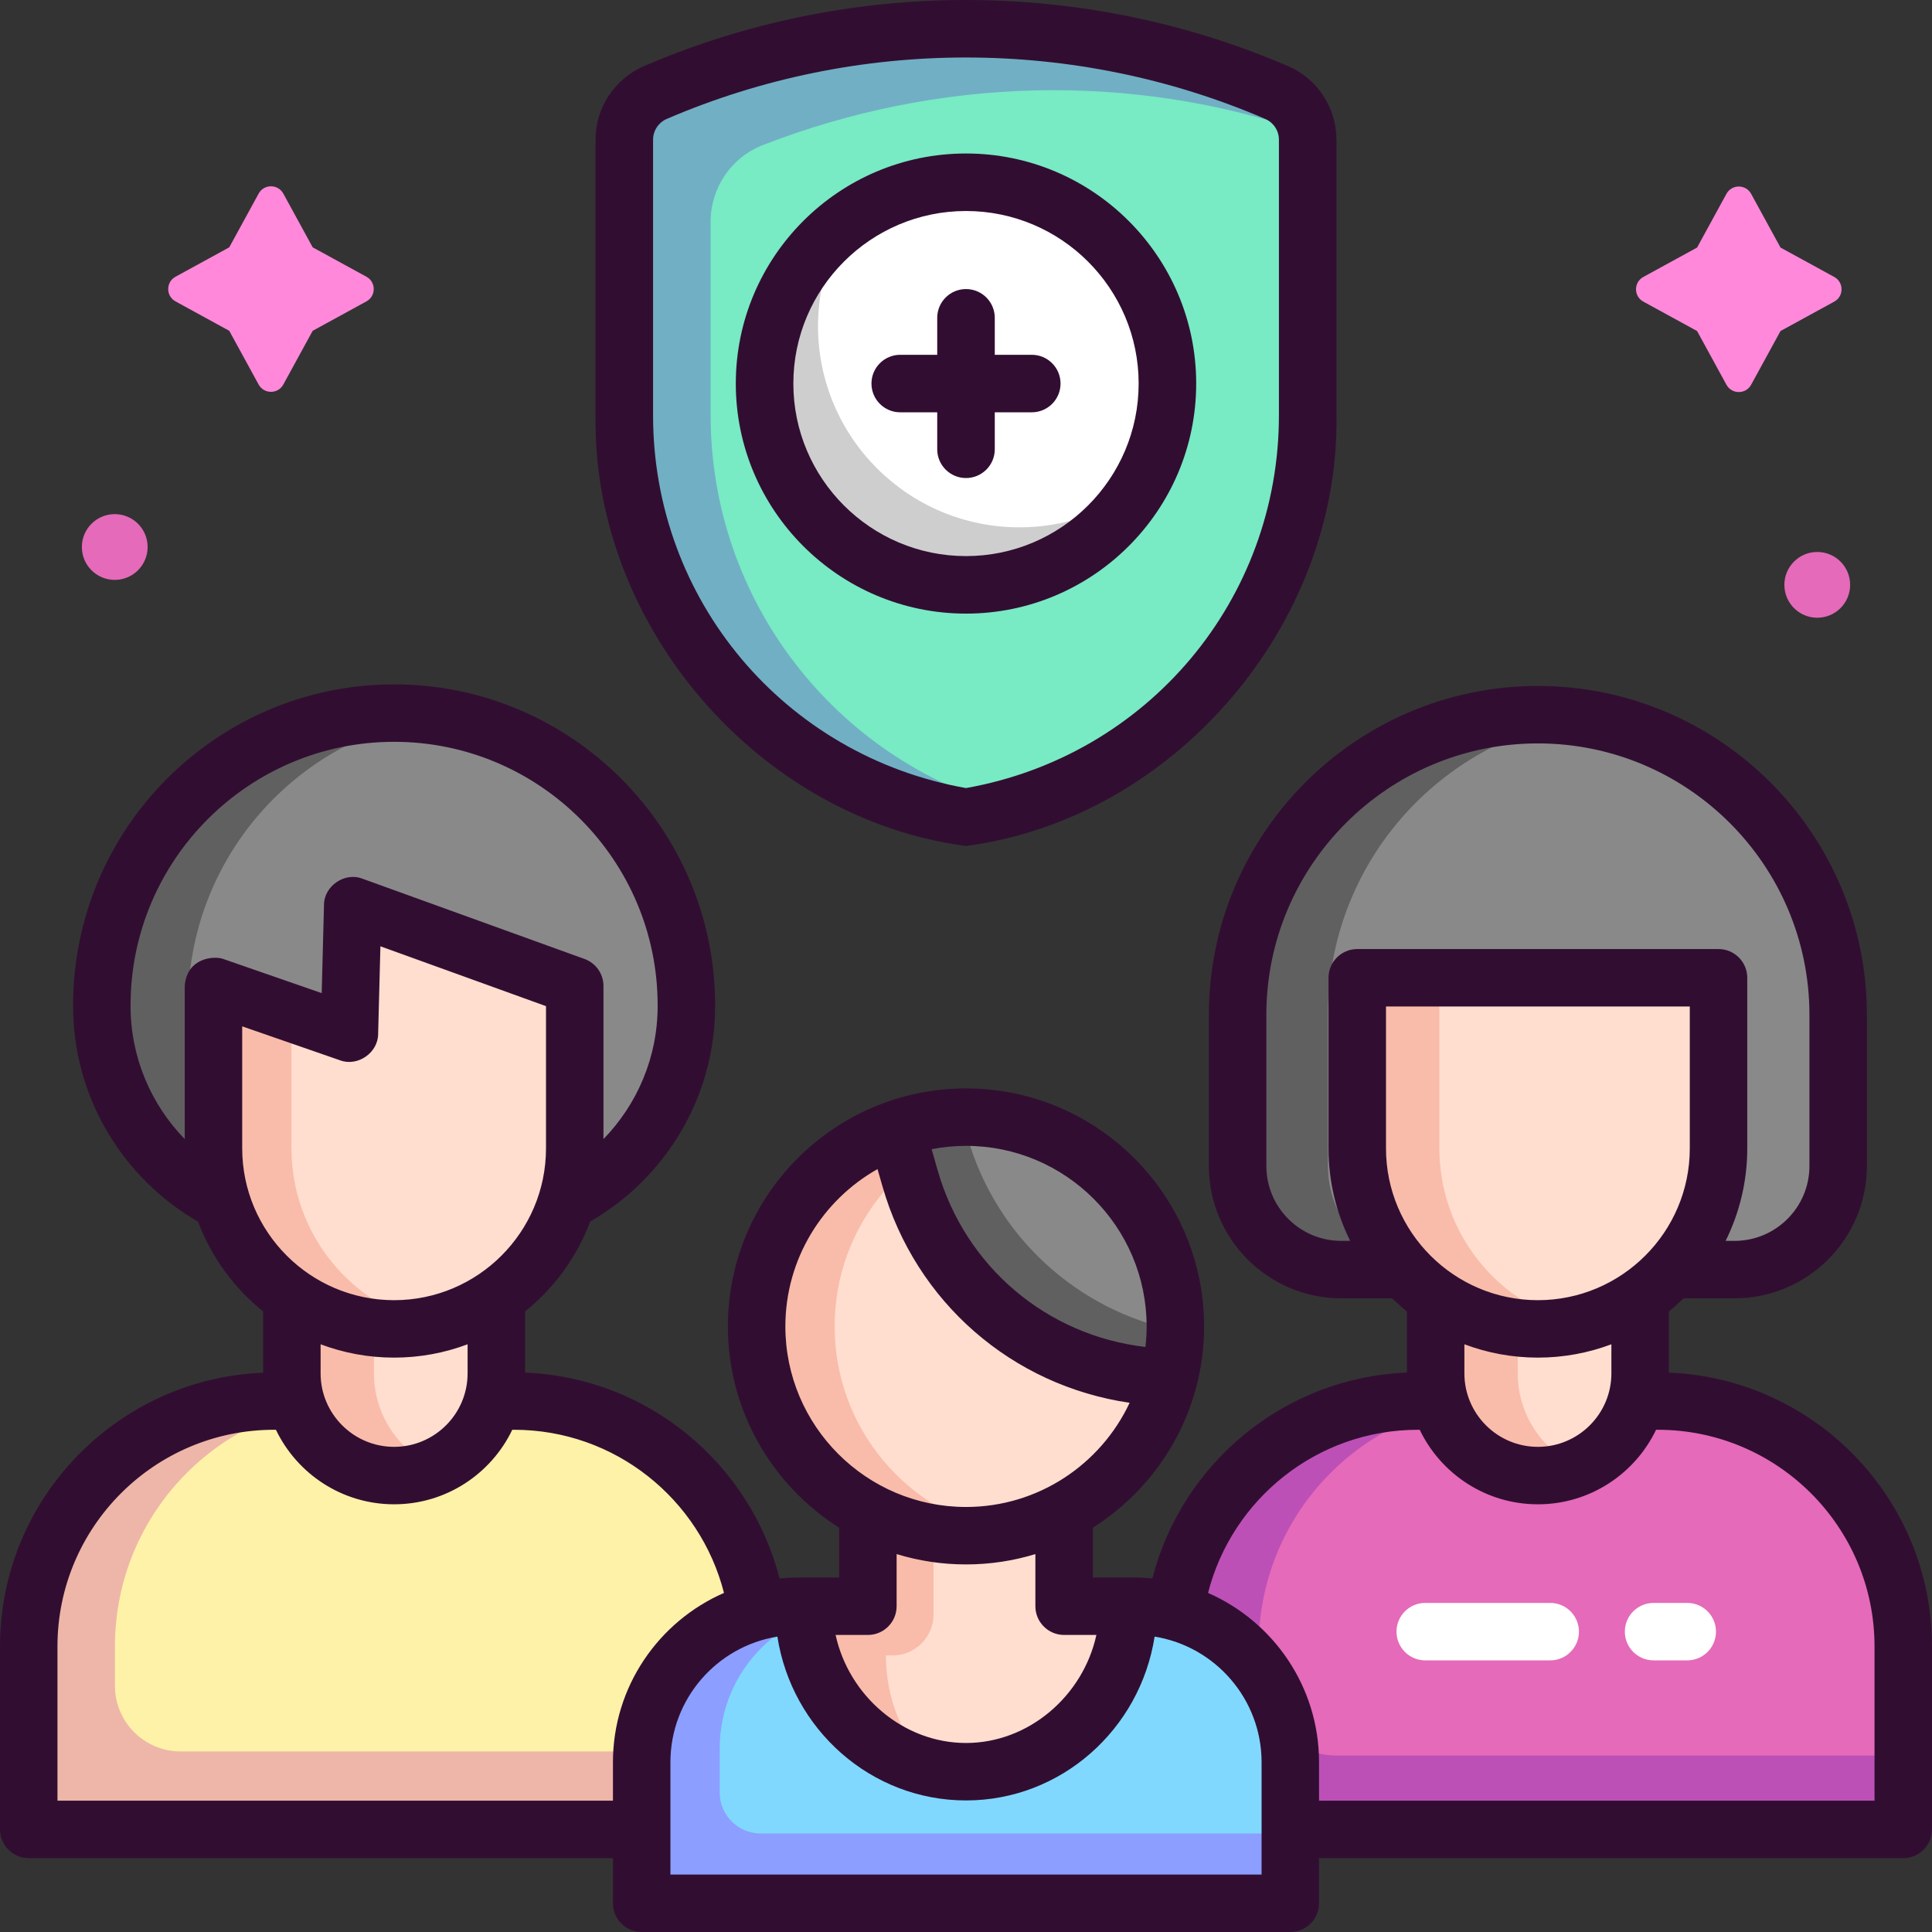
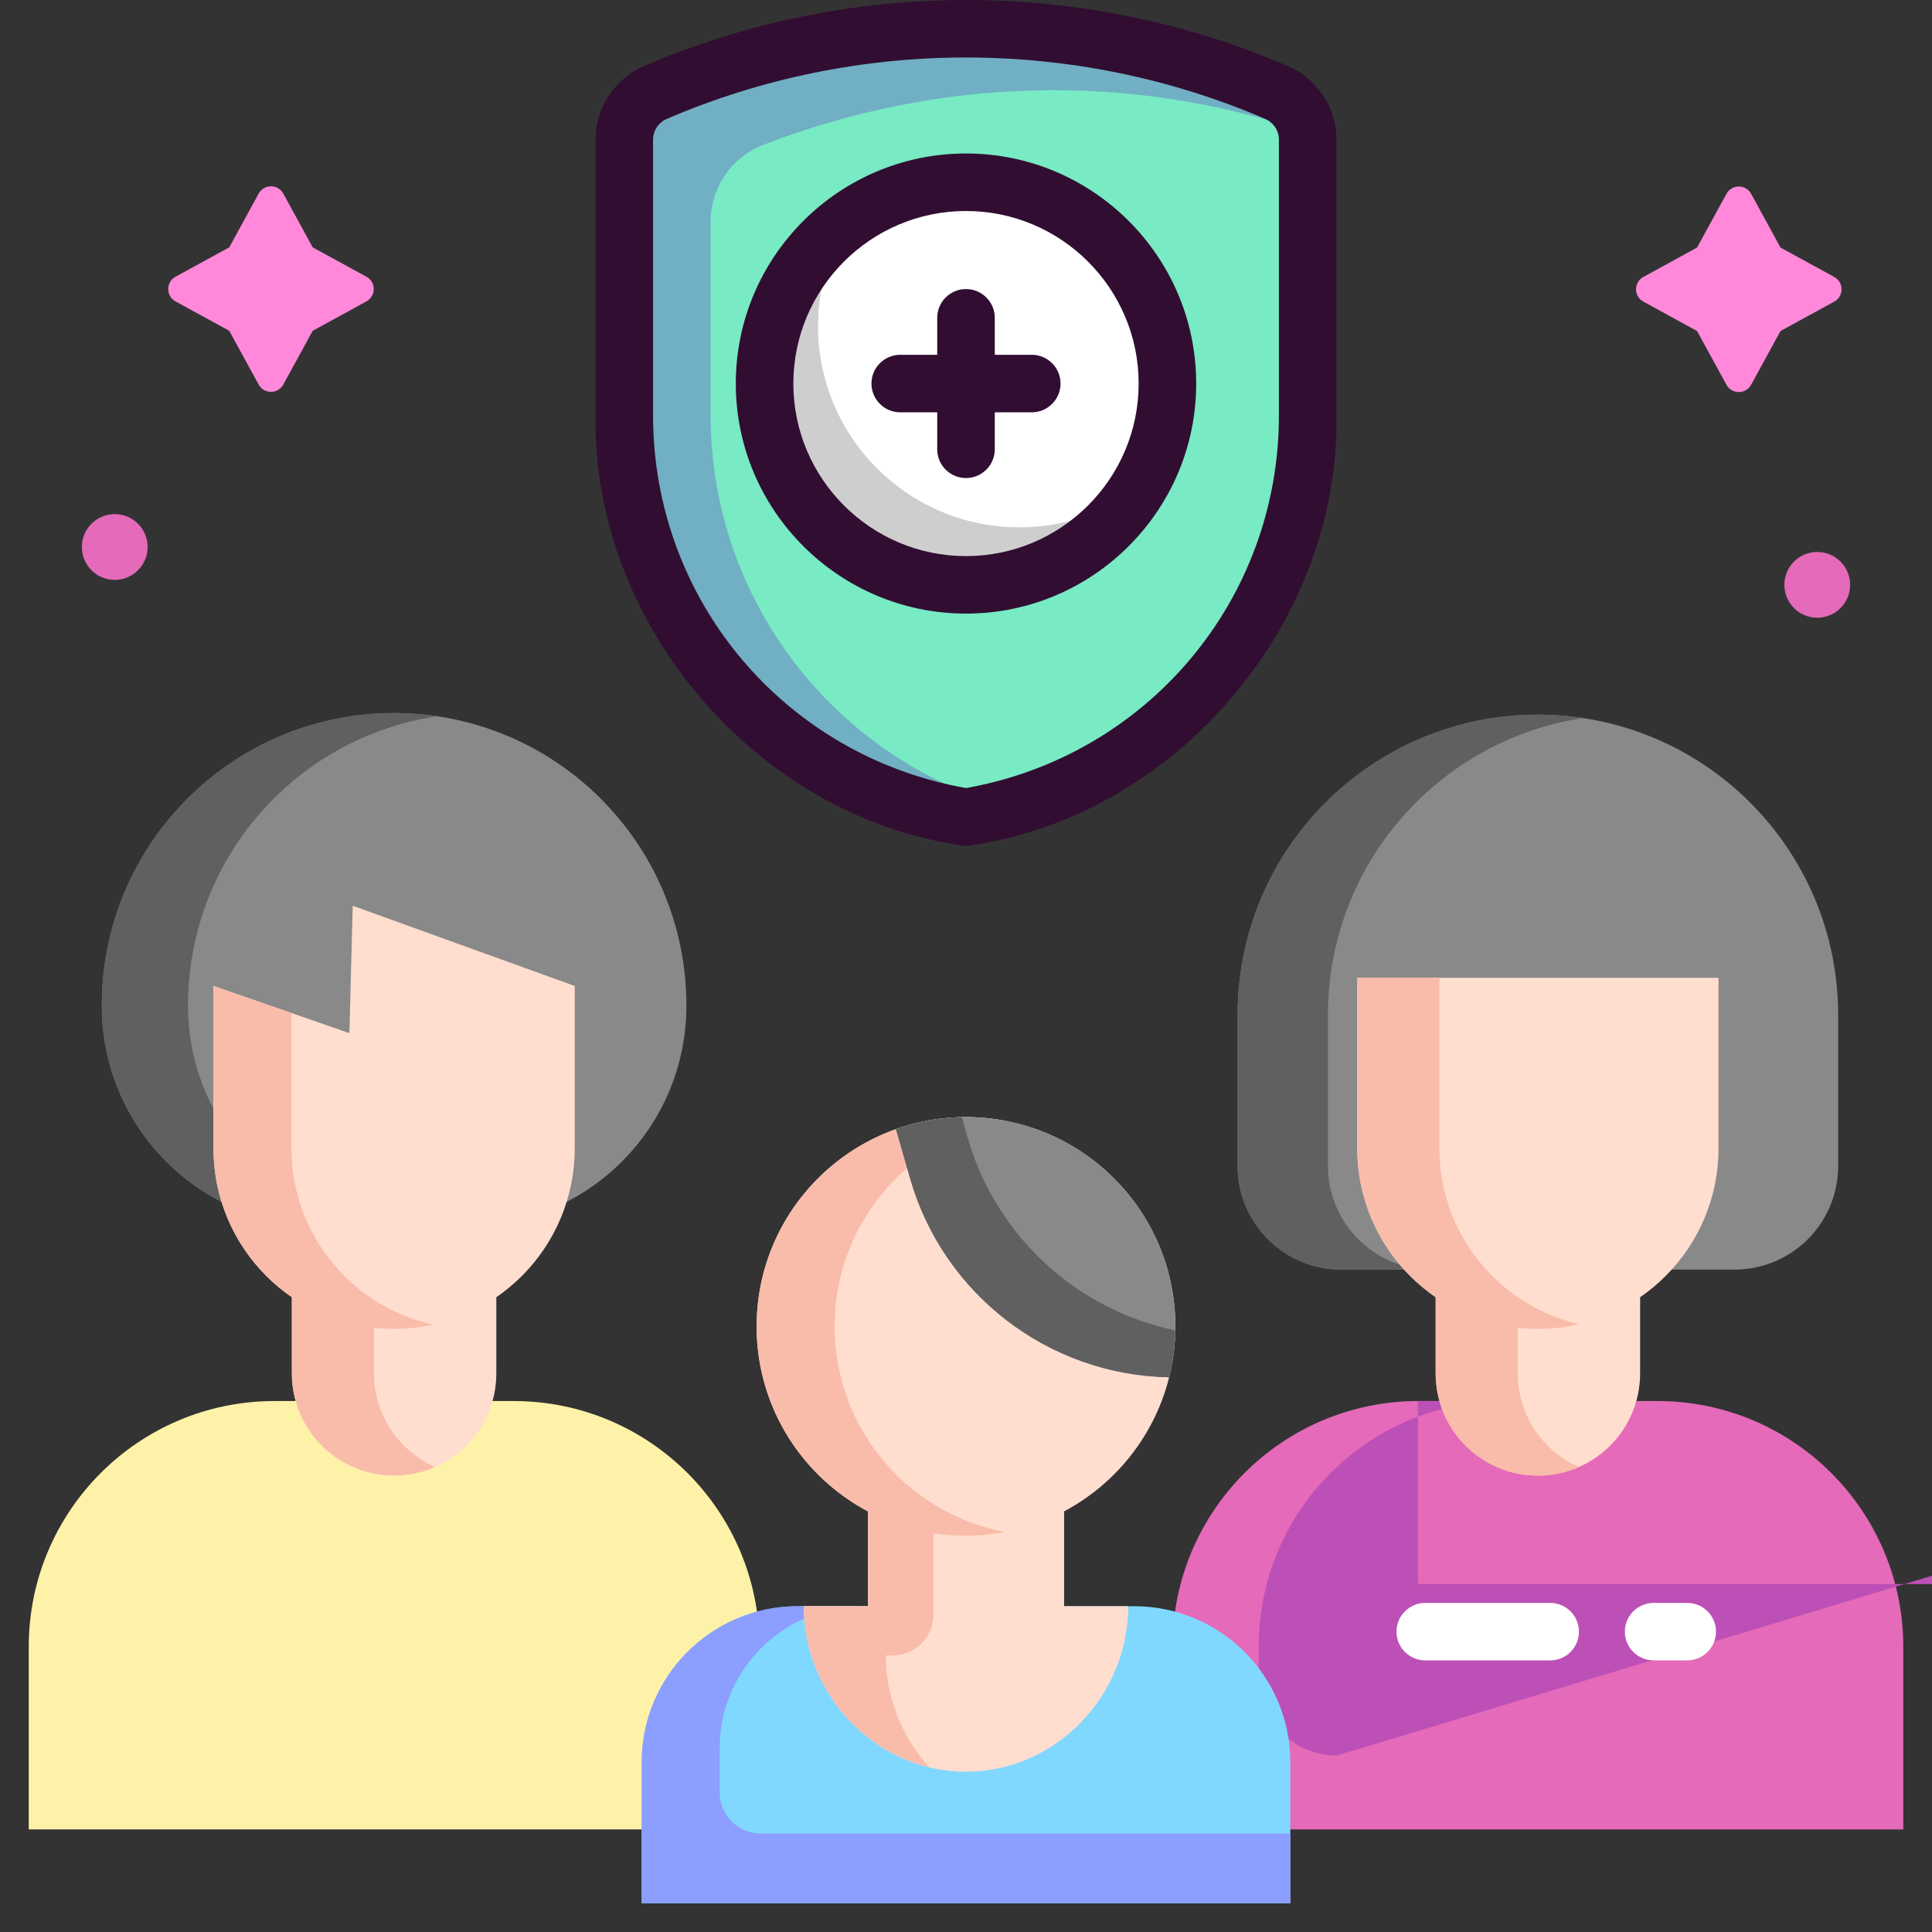
<svg xmlns="http://www.w3.org/2000/svg" id="Layer_1" enable-background="new 0 0 470 470" height="512" viewBox="0 0 470 470" width="512">
  <rect x="0" y="0" width="470" height="470" fill="#333333" stroke="none" />
  <g>
    <g>
      <g>
        <g>
          <g>
            <g>
              <path d="m403.227 340.835h-58.204c-33.017 0-59.782 26.765-59.782 59.782v44.426h177.768v-44.426c0-33.017-26.766-59.782-59.782-59.782z" fill="#e56ab9" />
-               <path d="m325.206 427.074c-10.489 0-18.992-8.5-18.992-18.985v-7.574c0-32.961 26.731-59.68 59.704-59.68h-20.973c-32.974 0-59.704 26.72-59.704 59.68v44.528h177.768v-17.969z" fill="#bd50b6" />
+               <path d="m325.206 427.074c-10.489 0-18.992-8.5-18.992-18.985v-7.574c0-32.961 26.731-59.68 59.704-59.68h-20.973v44.528h177.768v-17.969z" fill="#bd50b6" />
            </g>
            <g>
              <g>
                <path d="m421.965 308.857h-95.679c-13.922 0-25.208-11.286-25.208-25.208v-36.739c0-40.343 32.704-73.047 73.047-73.047 40.343 0 73.047 32.704 73.047 73.047v36.739c0 13.922-11.285 25.208-25.207 25.208z" fill="#898989" />
                <path d="m323.049 283.659v-36.779c0-36.594 26.931-66.897 62.062-72.194-3.584-.54-7.251-.824-10.986-.824-40.343 0-73.047 32.691-73.047 73.018v36.779c0 13.917 11.286 25.198 25.208 25.198h21.971c-13.922 0-25.208-11.281-25.208-25.198z" fill="#606060" />
              </g>
              <g>
                <path d="m398.994 300.903h-49.738v33.193c0 13.735 11.134 24.869 24.869 24.869 13.735 0 24.869-11.134 24.869-24.869z" fill="#ffdecf" />
                <path d="m369.23 334.106v-33.203h-19.974v33.203c0 13.729 11.134 24.859 24.869 24.859 3.553 0 6.93-.75 9.987-2.092-8.761-3.846-14.882-12.59-14.882-22.767z" fill="#f9bcaa" />
              </g>
              <g>
                <path d="m374.125 323.284c-24.269 0-43.943-19.674-43.943-43.943v-41.475h87.885v41.475c.001 24.269-19.673 43.943-43.942 43.943z" fill="#ffdecf" />
                <path d="m350.156 279.36v-41.494h-19.974v41.494c0 24.259 19.674 43.924 43.943 43.924 3.437 0 6.777-.407 9.987-1.153-19.455-4.522-33.956-21.948-33.956-42.771z" fill="#f9bcaa" />
              </g>
            </g>
            <g fill="#fff">
              <path d="m377.121 403.92h-30.401c-3.861 0-6.991-3.128-6.991-6.988s3.13-6.988 6.991-6.988h30.401c3.861 0 6.991 3.128 6.991 6.988s-3.13 6.988-6.991 6.988z" />
              <path d="m410.458 403.92h-8.19c-3.861 0-6.991-3.128-6.991-6.988s3.13-6.988 6.991-6.988h8.19c3.861 0 6.991 3.128 6.991 6.988-.001 3.86-3.13 6.988-6.991 6.988z" />
            </g>
          </g>
          <g>
            <g>
              <path d="m124.977 340.835h-58.204c-33.017 0-59.782 26.765-59.782 59.782v44.426h177.768v-44.426c0-33.017-26.765-59.782-59.782-59.782z" fill="#fef2a8" />
-               <path d="m43.943 426.075c-8.825 0-15.979-7.151-15.979-15.973v-9.588c0-32.961 26.731-59.68 59.704-59.68h-20.973c-32.974 0-59.704 26.72-59.704 59.68v44.528h177.768v-18.967z" fill="#eeb6a8" />
            </g>
            <g>
              <g>
                <path d="m113.431 298.262h-35.112c-29.572 0-53.545-23.973-53.545-53.545v-.14c0-39.268 31.833-71.101 71.101-71.101 39.268 0 71.101 31.833 71.101 71.101v.14c0 29.572-23.973 53.545-53.545 53.545z" fill="#898989" />
                <path d="m45.747 244.739v-.19c0-35.69 26.32-65.228 60.615-70.297-3.423-.505-6.923-.776-10.486-.776-39.268 0-71.101 31.82-71.101 71.072v.19c0 29.561 23.973 53.523 53.545 53.523h20.973c-29.573.001-53.546-23.962-53.546-53.522z" fill="#606060" />
              </g>
              <g>
                <path d="m120.744 300.903h-49.738v33.193c0 13.735 11.134 24.869 24.869 24.869 13.735 0 24.869-11.134 24.869-24.869z" fill="#ffdecf" />
                <path d="m90.98 334.106v-33.203h-19.974v33.203c0 13.729 11.134 24.859 24.869 24.859 3.553 0 6.93-.75 9.987-2.092-8.761-3.846-14.882-12.59-14.882-22.767z" fill="#f9bcaa" />
              </g>
              <g>
                <path d="m95.875 323.284c-24.269 0-43.943-19.666-43.943-43.925v-39.497l33.07 11.472.805-30.995 54.01 19.523v39.497c.001 24.259-19.673 43.925-43.942 43.925z" fill="#ffdecf" />
                <path d="m70.908 279.36v-32.914l-18.975-6.583v39.497c0 24.259 19.674 43.924 43.943 43.924 3.259 0 6.431-.365 9.488-1.038-19.707-4.337-34.456-21.885-34.456-42.886z" fill="#f9bcaa" />
              </g>
            </g>
          </g>
        </g>
        <g>
          <g>
            <g>
              <path d="m258.87 390.749v-39.932h-47.74v39.932h-17.048c-20.975 0-37.979 16.997-37.979 37.963v34.3h157.794v-34.3c0-20.966-17.004-37.963-37.979-37.963z" fill="#80d8ff" />
              <path d="m185.065 446.041c-5.516 0-9.987-4.469-9.987-9.983v-10.696c0-19.117 15.503-34.614 34.628-34.614h-15.624c-20.975 0-37.979 16.997-37.979 37.963v34.3h157.794v-16.971h-128.832z" fill="#8c9eff" />
            </g>
            <g>
              <path d="m235 431.007c21.796 0 39.465-18.467 39.465-40.254v-.004h-15.595v-39.932h-47.74v39.932h-15.594v.004c-.001 21.787 17.668 40.254 39.464 40.254z" fill="#ffdecf" />
              <path d="m215.509 402.733v-.004h1.612c5.516 0 9.987-4.469 9.987-9.983v-41.928h-15.978v39.932h-15.594v.004c0 18.708 13.032 34.956 30.513 39.178-6.537-7.232-10.54-16.837-10.54-27.199z" fill="#f9bcaa" />
            </g>
          </g>
          <g>
            <g>
              <ellipse cx="235" cy="322.681" fill="#ffdecf" rx="50.934" ry="50.913" />
              <path d="m203.042 322.68c0-24.876 17.852-45.572 41.446-50.017-3.075-.58-6.244-.896-9.488-.896-28.13 0-50.934 22.794-50.934 50.913s22.804 50.913 50.934 50.913c3.244 0 6.412-.316 9.488-.895-23.594-4.446-41.446-25.141-41.446-50.018z" fill="#f9bcaa" />
            </g>
            <g>
              <path d="m235 271.768c-5.976 0-11.707 1.038-17.034 2.928l3.425 11.955c8.086 28.222 33.657 47.86 63.02 48.4.989-3.961 1.522-8.103 1.522-12.37.001-28.119-22.803-50.913-50.933-50.913z" fill="#898989" />
              <path d="m235.373 276.667-1.397-4.877c-5.605.112-10.988 1.124-16.01 2.905l3.425 11.955c8.086 28.222 33.657 47.86 63.02 48.4.914-3.659 1.417-7.478 1.492-11.403-23.918-5.008-43.616-22.851-50.53-46.98z" fill="#606060" />
-               <path d="m405.985 333.914v-14.874c1.25-1.005 2.442-2.078 3.591-3.195h12.388c17.755 0 32.199-14.438 32.199-32.186v-36.779c0-44.114-35.905-80.005-80.039-80.005-44.133 0-80.038 35.891-80.038 80.005v36.779c0 17.748 14.445 32.186 32.199 32.186h12.389c1.15 1.116 2.341 2.19 3.591 3.194v14.865c-29.882 1.188-54.76 22.122-61.924 50.077-1.456-.142-2.93-.22-4.423-.22h-10.057v-12.118c16.245-10.268 27.063-28.371 27.063-48.963 0-31.927-25.985-57.901-57.924-57.901s-57.924 25.974-57.924 57.901c0 20.592 10.818 38.695 27.063 48.963v12.118h-10.057c-1.499 0-2.98.077-4.442.222-7.164-27.949-32.025-48.88-61.905-50.068v-14.875c7.076-5.69 12.61-13.224 15.851-21.872 18.19-10.485 30.457-30.17 30.381-52.618 0-43.043-35.032-78.061-78.092-78.061s-78.092 35.018-78.092 78.061c-.075 22.455 12.191 42.16 30.391 52.643 3.242 8.637 8.772 16.162 15.841 21.847v14.9c-35.534 1.415-64.015 30.713-64.015 66.575v44.528c0 3.859 3.13 6.988 6.991 6.988h142.121v10.981c0 3.859 3.13 6.988 6.991 6.988h157.794c3.861 0 6.991-3.128 6.991-6.988v-10.981h142.121c3.861 0 6.991-3.128 6.991-6.988v-44.528c0-35.863-28.479-65.188-64.015-66.601zm-77.528-32.045h-2.172c-10.045 0-18.217-8.168-18.217-18.21v-36.779c0-36.408 29.633-66.029 66.057-66.029s66.056 29.621 66.056 66.029v36.779c0 10.041-8.172 18.21-18.217 18.21h-2.171c3.367-6.79 5.265-14.431 5.265-22.51v-41.493c0-3.86-3.13-6.988-6.991-6.988h-87.885c-3.861 0-6.991 3.128-6.991 6.988v41.493c.001 8.079 1.899 15.72 5.266 22.51zm8.716-22.51v-34.505h73.904v34.505c0 20.368-16.577 36.937-36.952 36.937s-36.952-16.57-36.952-36.937zm54.83 47.667v7.08c0 9.854-8.02 17.871-17.878 17.871s-17.879-8.017-17.879-17.871v-7.08c5.566 2.093 11.589 3.246 17.879 3.246 6.289 0 12.312-1.153 17.878-3.246zm-113.06-4.346c0 1.688-.105 3.352-.292 4.992-23.892-2.754-43.798-19.42-50.539-42.947l-1.479-5.16c2.71-.525 5.506-.809 8.367-.809 24.23 0 43.943 19.704 43.943 43.924zm-87.886 0c0-16.407 9.052-30.732 22.419-38.273l1.194 4.166c8.107 28.293 31.651 48.536 60.136 52.684-7.015 14.958-22.216 25.347-39.806 25.347-24.23.001-43.943-19.703-43.943-43.924zm20.073 75.057c3.861 0 6.991-3.128 6.991-6.988v-12.683c5.343 1.63 11.009 2.515 16.879 2.515s11.536-.884 16.879-2.515v12.683c0 3.859 3.13 6.988 6.991 6.988h7.85c-3.232 14.814-16.448 26.282-31.72 26.282s-28.488-11.466-31.72-26.282zm-166.189-157.875v37.249c-8.184-8.418-13.231-19.934-13.177-32.563 0-35.336 28.76-64.085 64.111-64.085 35.35 0 64.11 28.749 64.11 64.085.055 12.629-4.994 24.141-13.177 32.557v-37.244c0-2.943-1.845-5.57-4.614-6.572l-54.01-19.523c-4.305-1.69-9.373 1.766-9.366 6.39l-.557 21.442-24.038-8.339c-2.134-.74-8.766-.314-9.282 6.603zm13.982 39.497v-29.674l23.787 8.252c4.294 1.618 9.285-1.833 9.28-6.42l.554-21.311 40.282 14.561v34.593c0 20.368-16.576 36.937-36.952 36.937-20.374-.001-36.951-16.571-36.951-36.938zm54.83 47.668v7.079c0 9.854-8.02 17.871-17.879 17.871-9.858 0-17.878-8.017-17.878-17.871v-7.079c5.565 2.093 11.589 3.245 17.878 3.245 6.29 0 12.314-1.152 17.879-3.245zm35.359 101.685v9.342h-135.13v-37.54c0-29.055 23.647-52.692 52.713-52.692h.431c5.136 10.713 16.092 18.13 28.749 18.13s23.613-7.417 28.749-18.13h.431c24.577 0 45.263 16.904 51.07 39.689-15.883 6.945-27.013 22.795-27.013 41.201zm157.794 27.312h-143.812v-27.312c0-15.391 11.289-28.19 26.023-30.573 3.498 22.553 22.739 39.856 45.884 39.856 23.143 0 42.384-17.302 45.883-39.856 14.734 2.383 26.023 15.182 26.023 30.573v27.312zm149.112-17.969h-135.13v-9.342c0-18.403-11.126-34.25-27.003-41.197 5.807-22.785 26.484-39.693 51.06-39.693h.431c5.136 10.713 16.092 18.13 28.749 18.13s23.612-7.417 28.749-18.13h.431c29.066 0 52.713 23.637 52.713 52.692z" fill="#310e31" />
            </g>
          </g>
        </g>
      </g>
      <g>
        <g>
          <path d="m151.874 33.996v67.056c0 48.484 35.172 89.848 83.126 97.759 47.954-7.911 83.126-49.274 83.126-97.759v-67.056c0-4.999-2.98-9.52-7.581-11.501-48.214-20.758-102.876-20.758-151.089 0-4.602 1.982-7.582 6.502-7.582 11.501z" fill="#78eac4" />
          <path d="m172.874 101.052v-47.143c0-8.217 5.02-15.629 12.682-18.61 42.378-16.49 89.434-17.963 132.445-3.041-.601-4.287-3.396-8.014-7.457-9.763-48.214-20.758-102.876-20.758-151.089 0-4.601 1.981-7.581 6.501-7.581 11.501v67.056c0 48.484 35.172 89.848 83.126 97.759 3.578-.59 7.074-1.389 10.5-2.34-42.496-11.804-72.626-50.551-72.626-95.419z" fill="#71afc4" />
          <path d="m235 205.807c-50.652-6.695-90.923-53.791-90.126-104.754v-67.057c0-7.801 4.637-14.837 11.812-17.926 49.768-21.427 106.857-21.427 156.627.001 7.176 3.088 11.812 10.124 11.812 17.925v67.057c.799 50.964-39.476 98.059-90.125 104.754zm-.001-191.821c-24.825 0-49.65 4.978-72.775 14.934-2.036.876-3.351 2.868-3.351 5.075v67.057c0 44.875 31.942 82.82 76.125 90.661 44.183-7.841 76.126-45.786 76.126-90.661v-67.056c0-2.207-1.315-4.199-3.351-5.074-23.123-9.957-47.949-14.936-72.774-14.936z" fill="#310e31" />
        </g>
        <g>
          <g>
            <ellipse cx="234.999" cy="93.306" fill="#fff" rx="49" ry="48.97" />
            <path d="m247.999 128.285c-27.062 0-49-21.925-49-48.97 0-9.414 2.664-18.203 7.27-25.668-12.278 8.899-20.27 23.342-20.27 39.659 0 27.046 21.938 48.97 49 48.97 17.642 0 33.102-9.322 41.73-23.302-8.074 5.852-17.995 9.311-28.73 9.311z" fill="#cecece" />
            <path d="m234.999 149.273c-30.878 0-56-25.106-56-55.966s25.122-55.966 56-55.966 56 25.106 56 55.966-25.122 55.966-56 55.966zm0-97.941c-23.159 0-42 18.829-42 41.975s18.841 41.975 42 41.975 42-18.829 42-41.975-18.842-41.975-42-41.975z" fill="#310e31" />
          </g>
          <path d="m251 86.311h-9v-8.995c0-3.864-3.134-6.996-7-6.996s-7 3.132-7 6.996v8.995h-9c-3.866 0-7 3.132-7 6.996s3.134 6.996 7 6.996h9v8.995c0 3.864 3.134 6.996 7 6.996s7-3.132 7-6.996v-8.995h9c3.866 0 7-3.132 7-6.996s-3.134-6.996-7-6.996z" fill="#310e31" />
        </g>
      </g>
    </g>
    <g>
      <g>
        <circle cx="27.914" cy="133.072" fill="#e56ab9" r="8" />
        <path id="XMLID_147_" d="m68.924 47.101 7.144 13.067 13.073 7.152c2.372 1.298 2.372 4.702 0 6l-13.073 7.152-7.144 13.068c-1.298 2.374-4.711 2.374-6.009 0l-7.144-13.067-13.072-7.153c-2.372-1.298-2.372-4.702 0-6l13.073-7.152 7.144-13.067c1.297-2.374 4.71-2.374 6.008 0z" fill="#ff88db" />
      </g>
      <g>
        <circle cx="442.086" cy="142.277" fill="#e56ab9" r="8" />
        <path id="XMLID_146_" d="m419.993 47.157-7.144 13.067-13.073 7.152c-2.372 1.298-2.372 4.702 0 6l13.073 7.152 7.144 13.067c1.298 2.374 4.711 2.374 6.009 0l7.144-13.067 13.073-7.152c2.372-1.298 2.372-4.702 0-6l-13.073-7.152-7.144-13.067c-1.298-2.375-4.711-2.375-6.009 0z" fill="#ff88db" />
      </g>
    </g>
  </g>
</svg>